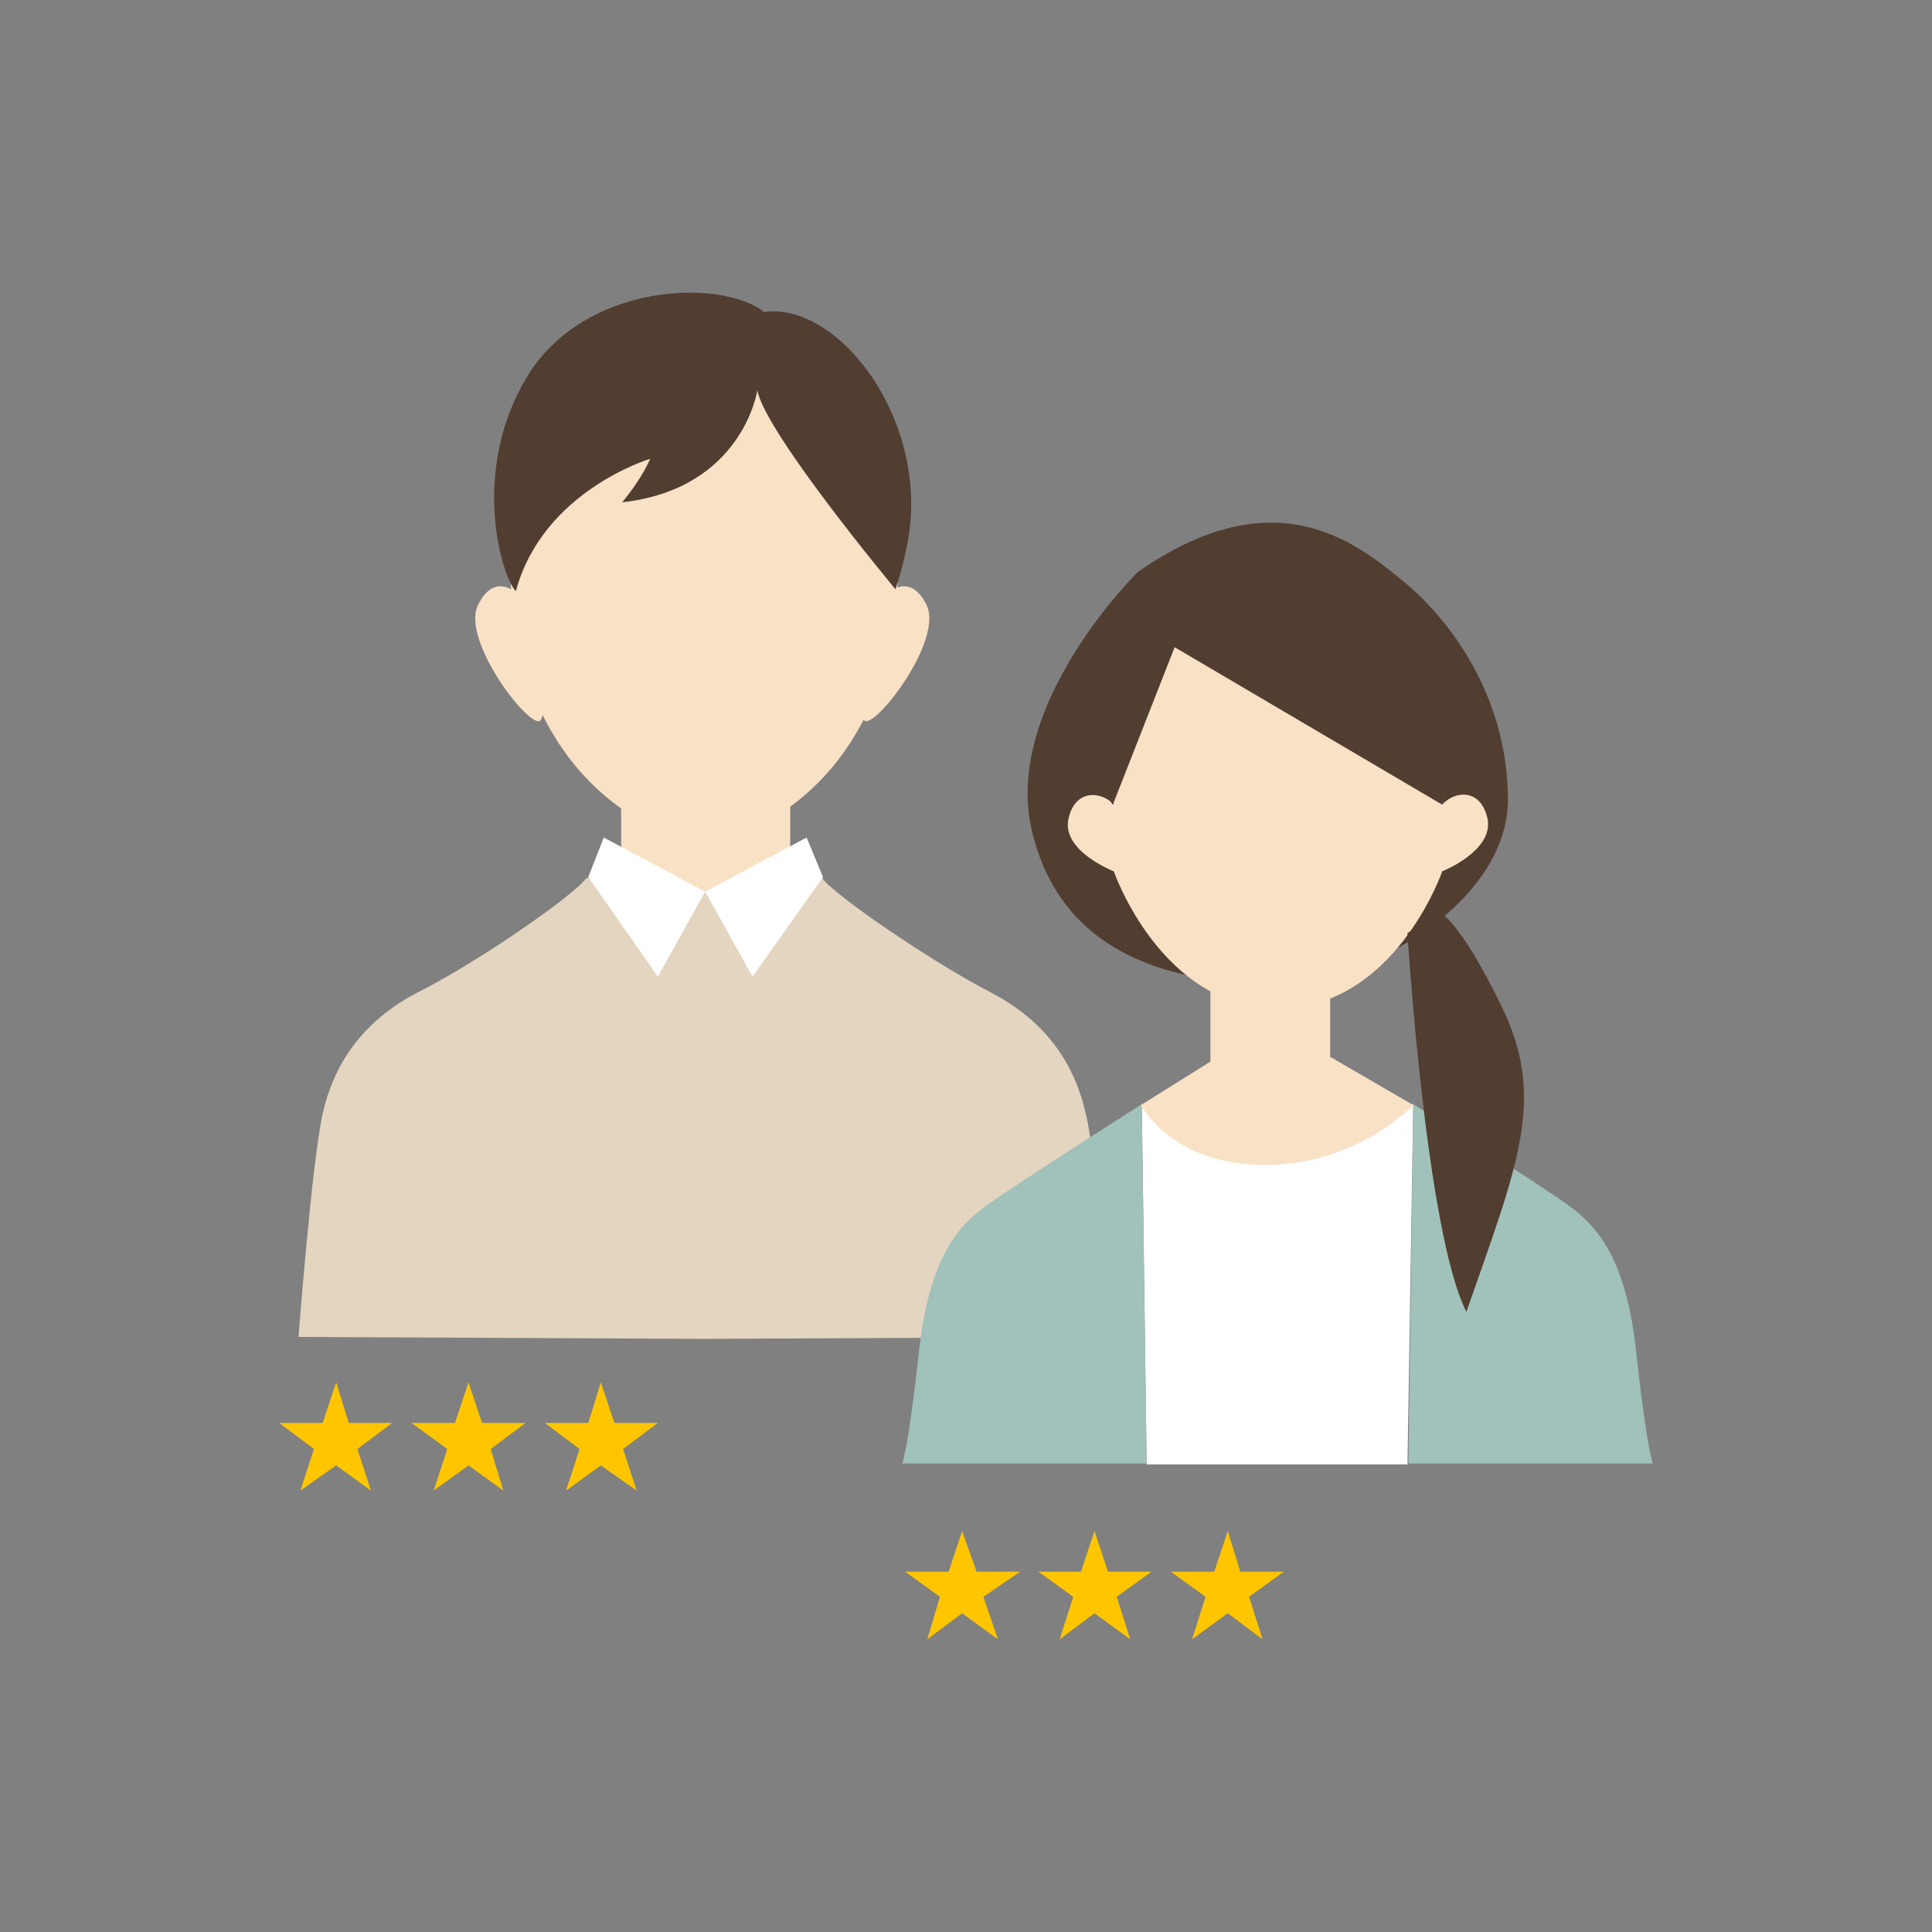
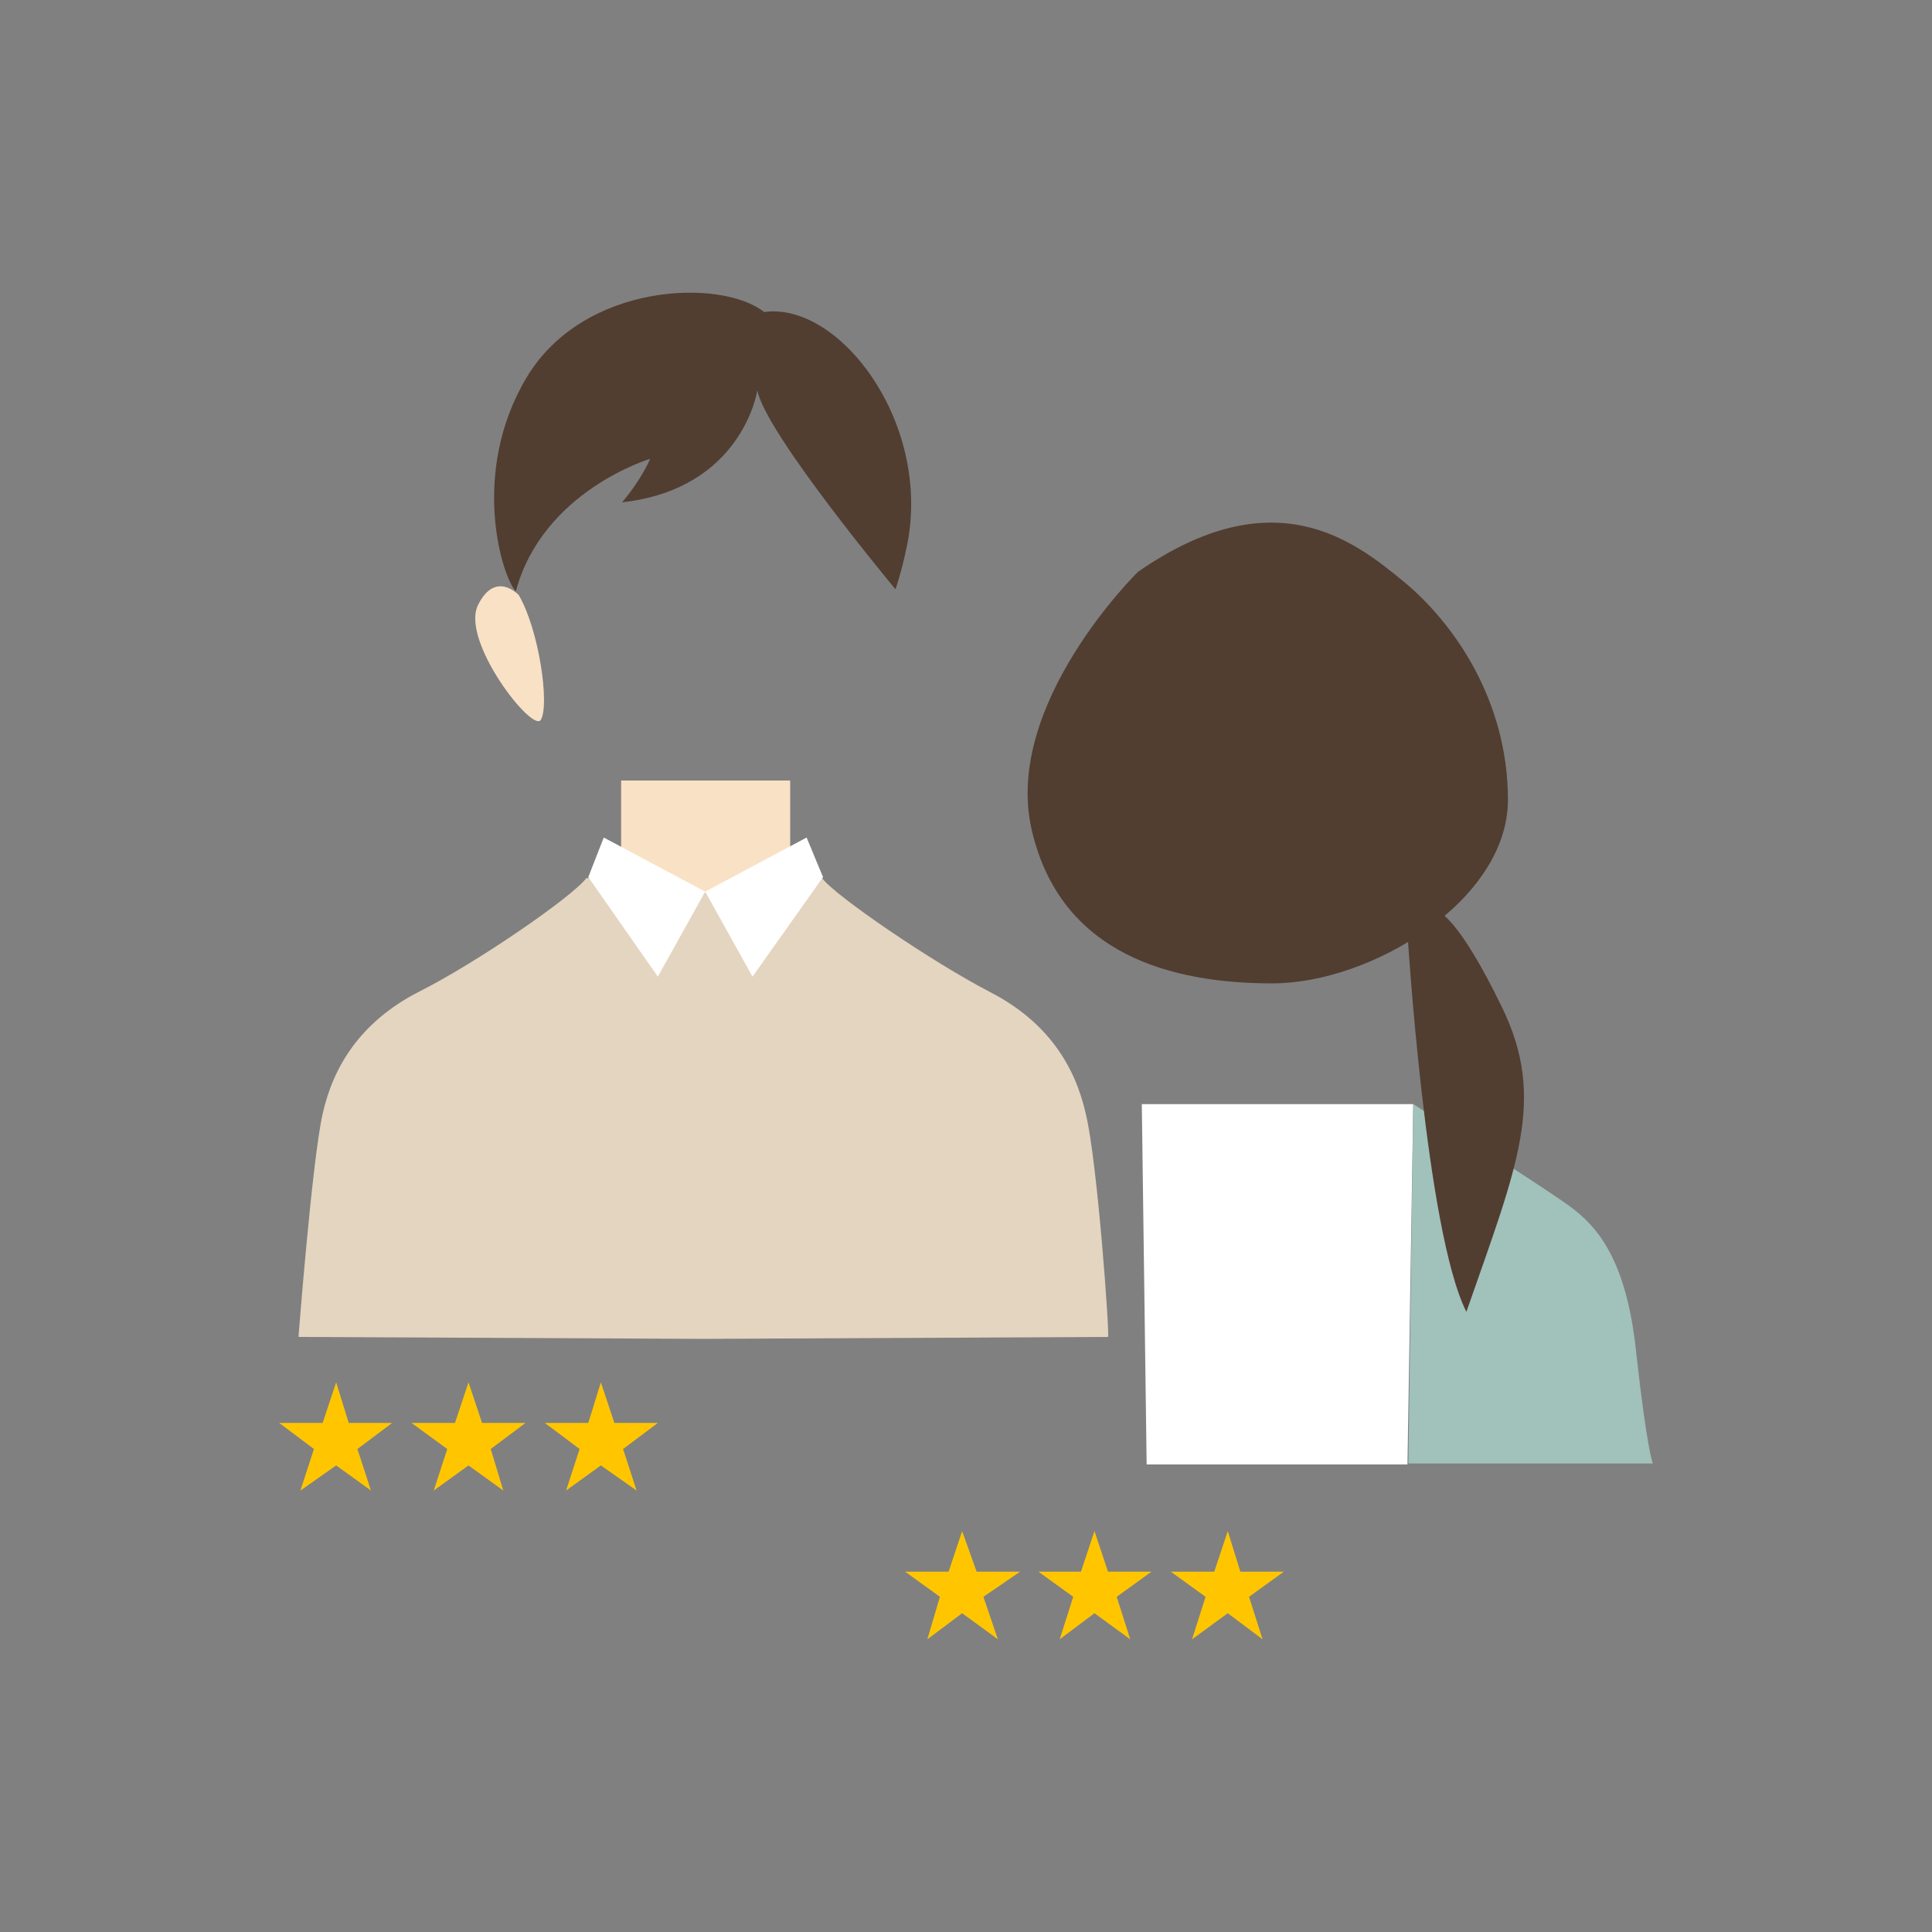
<svg xmlns="http://www.w3.org/2000/svg" version="1.1" id="レイヤー_1" x="0px" y="0px" viewBox="0 0 200 200" style="enable-background:new 0 0 200 200;" xml:space="preserve">
  <rect x="0" y="0" width="200" height="200" fill="#808080" stroke="none" />
  <style type="text/css">
	.st0{fill:#F9E1C5;}
	.st1{fill:#513E31;}
	.st2{fill:#E4D5C0;}
	.st3{fill:#FFFFFF;}
	.st4{fill:#A1C1BB;}
	.st5{fill:#FFC600;}
</style>
  <g>
    <g>
-       <path class="st0" d="M91.7,61.6c0,0,2.4-2.6,4.2,1c1.9,3.7-5.7,13.4-6.5,11.9C88.5,72.9,89.6,65.2,91.7,61.6z" />
      <path class="st0" d="M53.7,61.6c0,0-2.4-2.6-4.2,1c-1.9,3.7,5.7,13.4,6.5,11.9C56.9,72.9,55.8,65.2,53.7,61.6z" />
      <polygon class="st0" points="81.8,88.9 73.1,95.8 64.3,88.9 64.3,80.8 81.8,80.8   " />
-       <path class="st0" d="M72.9,38.4c0,0-24-0.4-19.5,26.9c0,0,1.9,17.8,19.5,22.3c17.6-4.4,19.5-22.3,19.5-22.3    C96.9,38.1,72.9,38.4,72.9,38.4z" />
      <path class="st1" d="M78.4,40.4c0,0-1.5,10.2-14,11.6c2.1-2.5,2.9-4.5,2.9-4.5s-11.1,3.3-13.9,13.7c-1.4-1.4-4.8-12.2,1.1-22.1    s20.2-10.3,24.6-6.8c7.9-1.1,17.6,11.8,14.7,24.6c-0.5,2.4-1.1,4.1-1.1,4.1S79.2,44.8,78.4,40.4z" />
      <path class="st2" d="M112.4,115.3c-1.1-4.9-3.9-9.5-9.9-12.6c-6-3.1-16.1-10-17.4-11.8c-3.3,0-6.6,1.5-12.2,1.5    c-5.6,0-8.9-1.5-12.2-1.5c-1.4,1.9-11.4,8.8-17.4,11.8c-6,3.1-8.8,7.7-9.9,12.6c-1.1,4.9-2.5,23.1-2.5,23.1l41.9,0.2l41.9-0.2    C114.9,138.4,113.6,120.2,112.4,115.3z" />
      <polygon class="st3" points="62.5,86.7 60.9,90.8 68.1,101.1 73,92.3   " />
      <polygon class="st3" points="83.5,86.7 85.2,90.8 77.9,101.1 73,92.3   " />
      <g>
        <polygon class="st3" points="118.7,151.6 145.7,151.6 146.3,114.3 118.2,114.3    " />
        <path class="st1" d="M117.8,59.2c0,0-14,13.7-11,26.7s14.6,15.9,24.9,15.9s24.4-8.6,24.4-19s-5.7-18.4-10.8-22.6     S131.9,49.4,117.8,59.2z" />
-         <path class="st4" d="M118.2,114.3c0,0-13.2,8.4-16.1,10.5c-2.9,2.1-6,5.5-7,15.4c-1.1,9.9-1.7,11.3-1.7,11.3h25.3L118.2,114.3z" />
        <path class="st4" d="M146.3,114.3c0,0,13.2,8.4,16.1,10.5c2.9,2.1,6,5.5,7,15.4c1.1,9.9,1.7,11.3,1.7,11.3h-25.3L146.3,114.3z" />
-         <path class="st0" d="M125.3,102.1v7.8l-7.2,4.5c0,0,3.2,6.2,12.8,6.2s15.4-6.2,15.4-6.2l-8.6-5v-7.4     C137.7,101.8,132.1,102.1,125.3,102.1z" />
-         <path class="st0" d="M154,84.8c-0.7-3.3-3.5-2.9-4.7-1.5c1.8-5.6,2.9-20.3-17-23.4c-19.9,3-18.8,17.8-17,23.4     c-1.1-1.3-4-1.8-4.7,1.5c-0.7,3.3,4.7,5.4,4.7,5.4s4.9,14.2,17,14.2s17-14.2,17-14.2S154.6,88.1,154,84.8z" />
        <path class="st1" d="M115.2,83.3l6.4-16.3l27.7,16.3c0,0,6.3-17.2-7.9-23s-27.9,2.2-28.3,12.4C113.4,81.4,115.2,83.3,115.2,83.3z     " />
        <path class="st1" d="M145.7,96.6c0,0,1.9,30.9,6.1,39.2c5.3-15.2,8.3-22,3.7-31.5s-6.6-9.9-6.6-9.9L145.7,96.6z" />
      </g>
    </g>
    <polygon class="st5" points="34.8,143.1 36.1,147.3 40.6,147.3 37,150 38.4,154.3 34.8,151.7 31.1,154.3 32.5,150 28.9,147.3    33.4,147.3  " />
    <polygon class="st5" points="48.5,143.1 49.9,147.3 54.4,147.3 50.8,150 52.1,154.3 48.5,151.7 44.9,154.3 46.3,150 42.6,147.3    47.1,147.3  " />
    <polygon class="st5" points="62.2,143.1 63.6,147.3 68.1,147.3 64.5,150 65.9,154.3 62.2,151.7 58.6,154.3 60,150 56.4,147.3    60.9,147.3  " />
    <polygon class="st5" points="99.6,158.5 101.1,162.7 105.6,162.7 101.8,165.3 103.3,169.7 99.6,167 96,169.7 97.3,165.3    93.7,162.7 98.2,162.7  " />
    <polygon class="st5" points="113.3,158.5 114.7,162.7 119.2,162.7 115.6,165.3 117,169.7 113.3,167 109.7,169.7 111.1,165.3    107.5,162.7 111.9,162.7  " />
    <polygon class="st5" points="127.1,158.5 128.4,162.7 132.9,162.7 129.3,165.3 130.7,169.7 127.1,167 123.4,169.7 124.8,165.3    121.2,162.7 125.7,162.7  " />
  </g>
</svg>